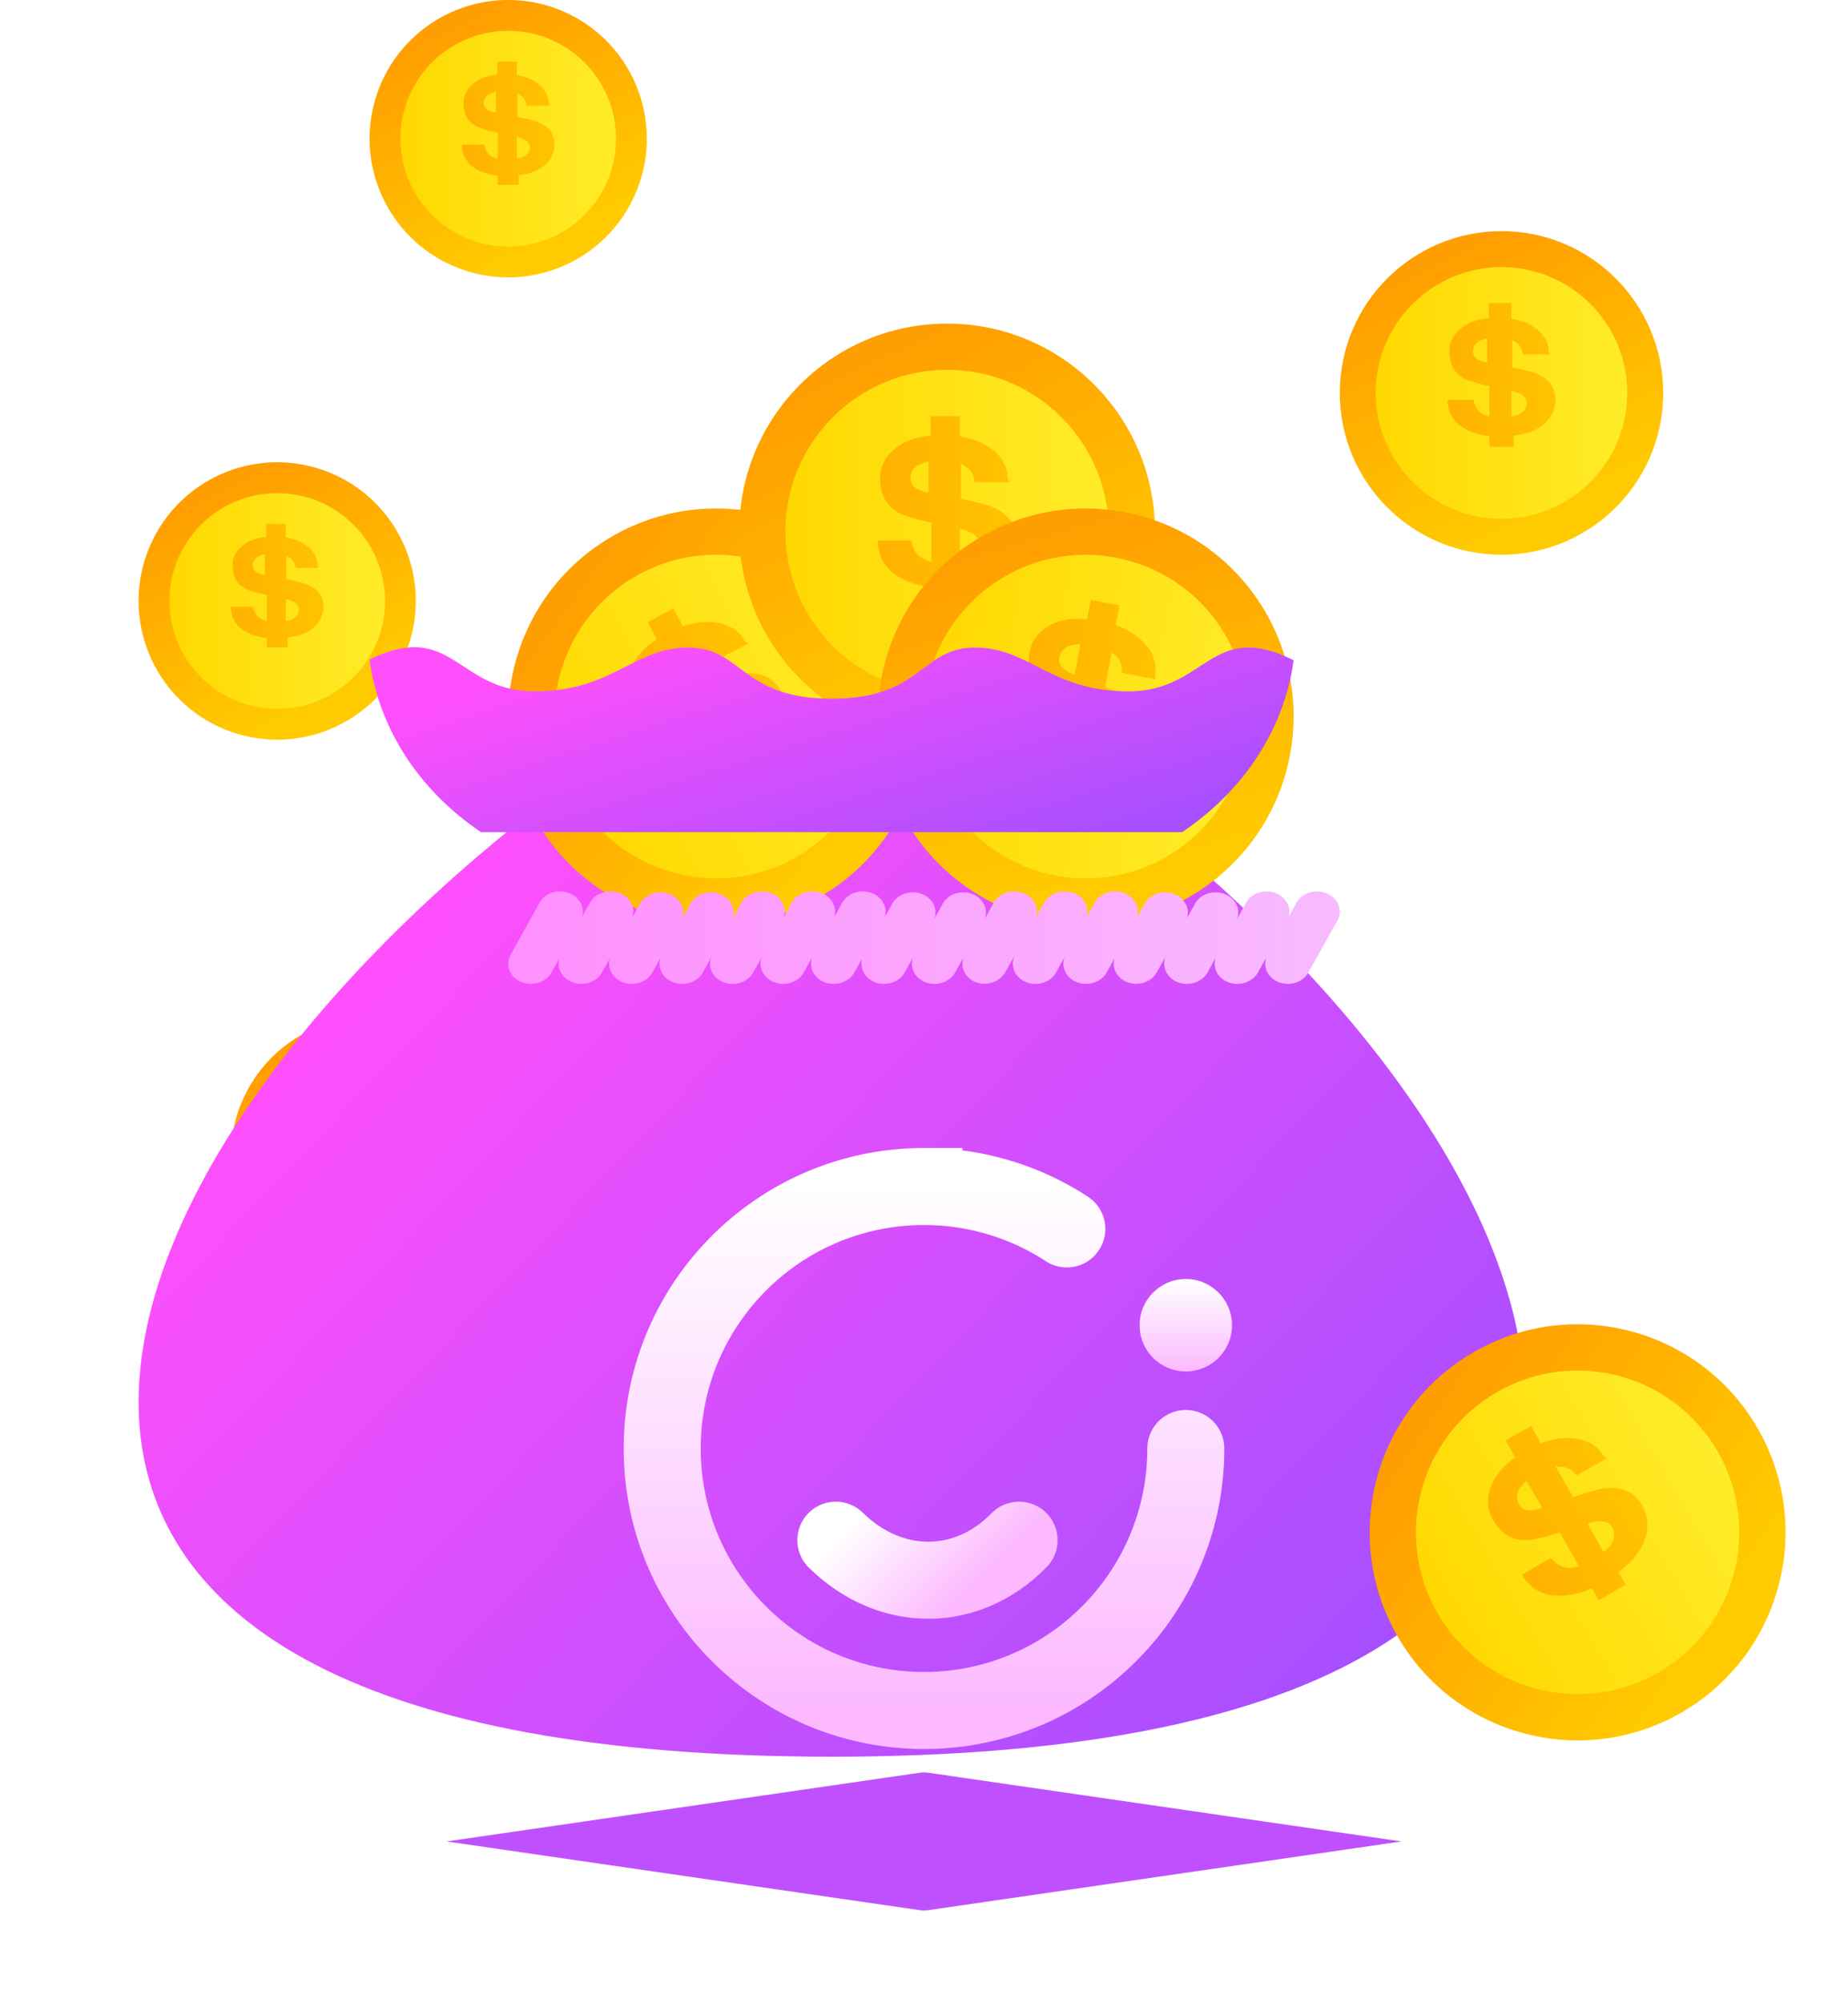
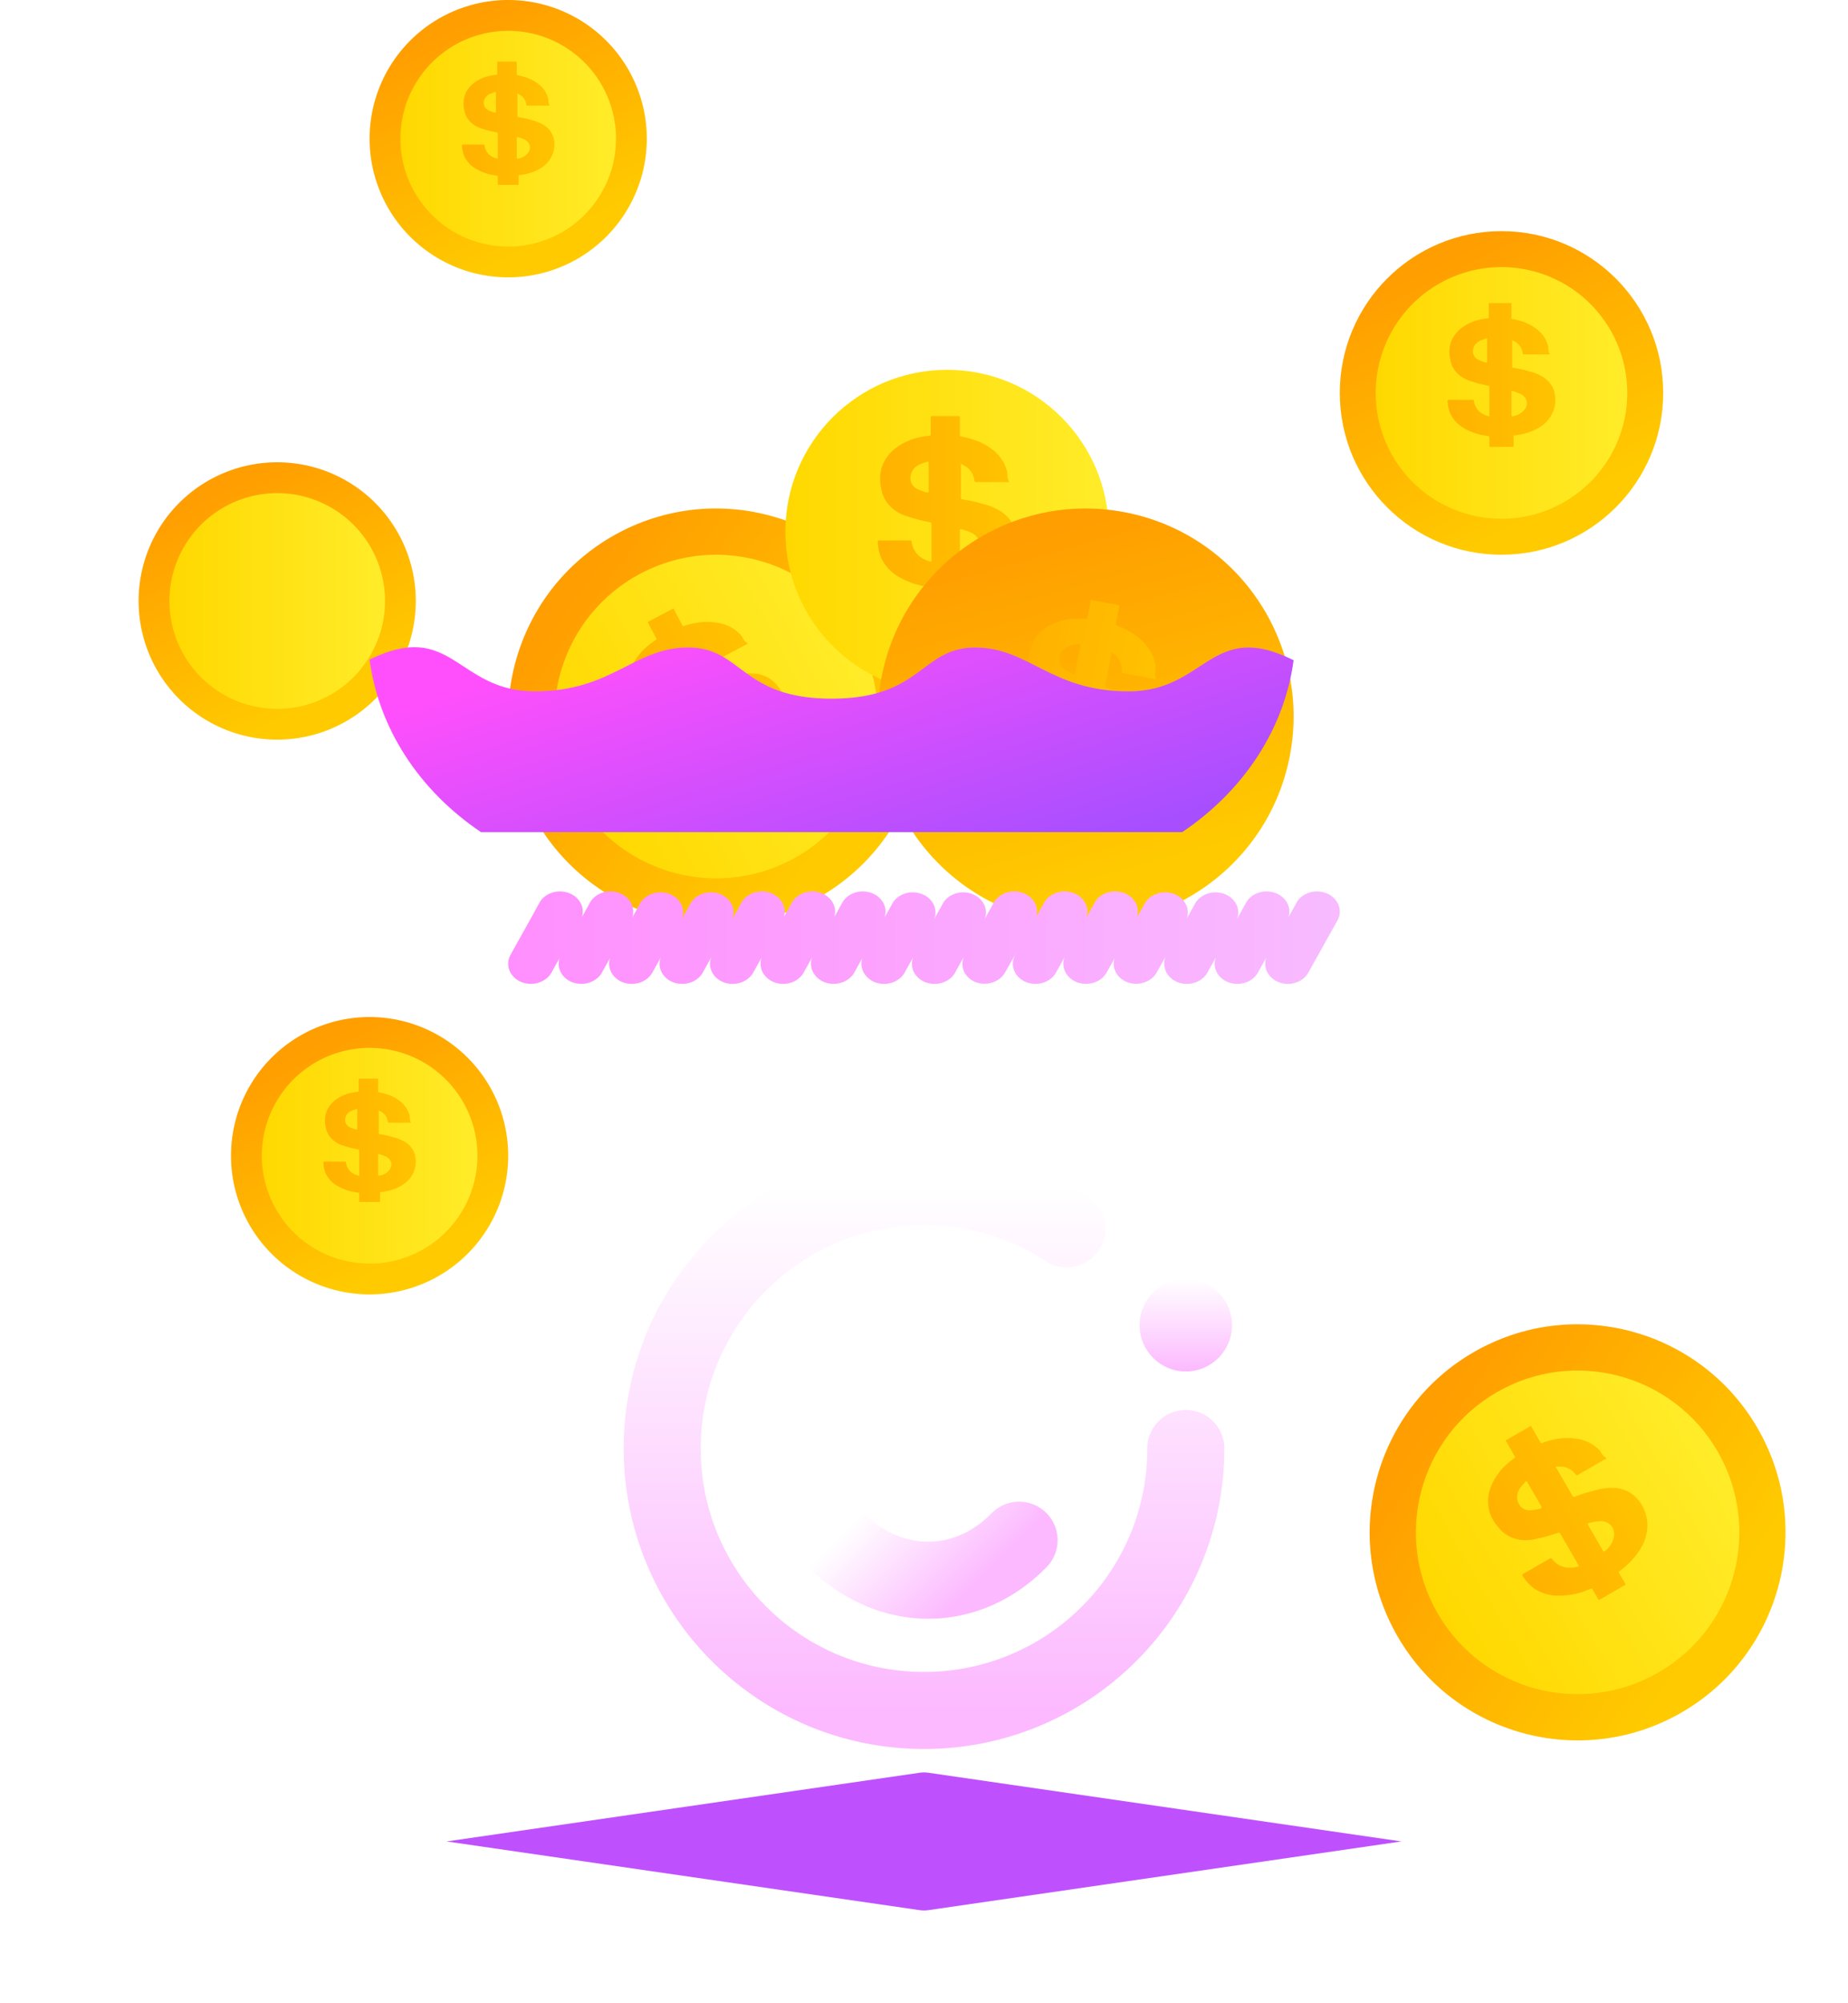
<svg xmlns="http://www.w3.org/2000/svg" width="120" height="130" fill="none">
  <g clip-path="url(#a)">
    <path fill="url(#b)" d="M24 84a9 9 0 1 0 0-18 9 9 0 0 0 0 18" />
    <path fill="url(#c)" d="M24.001 82.001a7 7 0 1 0 0-14 7 7 0 0 0 0 14" />
    <path fill="url(#d)" d="M24.553 70v.8c0 .06 0 .084.088.091q.206.038.403.099c.426.12.807.335 1.106.624.232.235.39.518.456.822 0 .114 0 .236.052.35.053.115 0 .076-.07.069h-1.29c-.104 0-.104 0-.122-.091a.85.85 0 0 0-.307-.54 3 3 0 0 0-.272-.16v1.453c0 .053 0 .084.088.092q.448.068.877.197c.322.076.62.211.877.396.258.2.436.467.51.761.083.336.065.685-.054 1.013a1.84 1.84 0 0 1-.71.89c-.332.219-.715.37-1.123.442a2.4 2.4 0 0 1-.325.053c-.052 0-.061 0-.061.069v.487c0 .084 0 .084-.105.084h-1.14c-.106 0-.106 0-.106-.092v-.426a.1.1 0 0 0 0-.032.1.1 0 0 0-.016-.03.1.1 0 0 0-.028-.02.1.1 0 0 0-.035-.01 3.3 3.3 0 0 1-1.386-.464 1.9 1.9 0 0 1-.702-.761 2 2 0 0 1-.158-.708c0-.053 0-.076.088-.076h1.29c.052 0 .078 0 .087.069.03.227.144.44.325.609.14.107.304.187.482.235h.053V74.69c0-.06 0-.091-.088-.099a8 8 0 0 1-1.026-.274 1.7 1.7 0 0 1-.722-.465 1.36 1.36 0 0 1-.34-.722 1.8 1.8 0 0 1 0-.83c.088-.335.29-.64.58-.875.321-.26.718-.439 1.148-.518q.165-.038.334-.053c.061 0 .079 0 .079-.084V70zm0 5.588v.654s0 .069.061.053c.14-.017.274-.061.392-.128a.9.9 0 0 0 .293-.26.56.56 0 0 0 .103-.227.5.5 0 0 0-.009-.244.6.6 0 0 0-.12-.22.7.7 0 0 0-.211-.161 3 3 0 0 0-.439-.16c-.061 0-.07 0-.07.046zm-1.351-2.946v-.61c0-.052 0-.068-.079-.052l-.202.068a.76.76 0 0 0-.379.254.6.6 0 0 0-.13.4c0 .101.033.2.095.285a.6.6 0 0 0 .256.195q.17.075.351.122c.08 0 .088 0 .088-.053z" />
    <g filter="url(#e)">
      <path fill="#BE51FD" d="m29 119.5 30.713-4.458q.287-.042.574 0L91 119.5l-30.713 4.458q-.287.042-.574 0z" />
    </g>
    <g filter="url(#f)">
-       <path fill="url(#g)" d="M60.01 120C-1.304 120 8.679 84.635 38.9 60h42.224c30.167 24.612 40.204 60-21.112 60" />
-     </g>
+       </g>
    <path fill="url(#h)" d="M33 18a9 9 0 1 0 0-18 9 9 0 0 0 0 18" />
    <path fill="url(#i)" d="M33.001 16.001a7 7 0 1 0 0-14 7 7 0 0 0 0 14" />
    <path fill="url(#j)" d="M33.553 4v.8c0 .06 0 .083.088.091q.206.038.403.099c.426.12.807.335 1.106.624.232.235.39.518.456.822 0 .114 0 .236.052.35.053.115 0 .077-.07.069h-1.29c-.105 0-.105 0-.122-.091a.85.85 0 0 0-.307-.54 3 3 0 0 0-.272-.16v1.453c0 .053 0 .084.088.091q.448.069.877.198c.322.076.62.211.877.396.258.2.436.467.51.761.083.336.065.685-.054 1.013a1.84 1.84 0 0 1-.71.89c-.332.219-.716.37-1.123.442a2.4 2.4 0 0 1-.325.053c-.052 0-.061 0-.061.069v.487c0 .084 0 .084-.105.084h-1.14c-.106 0-.106 0-.106-.092v-.426a.1.1 0 0 0 0-.032.1.1 0 0 0-.016-.03.1.1 0 0 0-.028-.02.1.1 0 0 0-.035-.01 3.3 3.3 0 0 1-1.386-.464 1.9 1.9 0 0 1-.702-.761A2 2 0 0 1 30 9.458c0-.053 0-.076.088-.076h1.29c.052 0 .078 0 .087.069.03.227.144.44.325.608.14.108.304.188.482.236h.053V8.69c0-.06 0-.091-.088-.099a8 8 0 0 1-1.026-.274 1.7 1.7 0 0 1-.722-.465 1.36 1.36 0 0 1-.34-.722 1.8 1.8 0 0 1 0-.83c.088-.335.29-.64.58-.875.321-.26.718-.439 1.148-.518q.165-.038.334-.053c.061 0 .079 0 .079-.084V4zm0 5.588v.654s0 .069.062.053c.14-.017.273-.061.39-.128a.9.9 0 0 0 .294-.26.56.56 0 0 0 .103-.227.5.5 0 0 0-.009-.243.6.6 0 0 0-.12-.221.7.7 0 0 0-.211-.161 3 3 0 0 0-.439-.16c-.061 0-.07 0-.07.046zm-1.351-2.946v-.61c0-.052 0-.068-.079-.052l-.202.068a.76.76 0 0 0-.379.254.6.6 0 0 0-.13.4c0 .101.033.2.095.285a.6.6 0 0 0 .256.195q.17.074.351.122c.08 0 .088 0 .088-.053z" />
    <g filter="url(#k)">
      <path fill="url(#l)" d="M18 48a9 9 0 1 0 0-18 9 9 0 0 0 0 18" />
      <path fill="url(#m)" d="M18.001 46.001a7 7 0 1 0 0-14 7 7 0 0 0 0 14" />
-       <path fill="url(#n)" d="M18.553 34v.8c0 .06 0 .084.088.091q.206.038.403.099c.426.12.807.335 1.106.624.232.235.39.518.456.822 0 .114 0 .236.052.35.053.115 0 .076-.07.069h-1.29c-.104 0-.104 0-.122-.091a.85.85 0 0 0-.307-.54 3 3 0 0 0-.272-.16v1.453c0 .053 0 .084.088.091q.448.069.877.198c.322.076.62.211.877.396.258.2.436.467.51.761.083.336.065.685-.054 1.013a1.84 1.84 0 0 1-.71.89c-.332.218-.715.37-1.123.442a2.4 2.4 0 0 1-.325.053c-.052 0-.061 0-.061.069v.487c0 .084 0 .084-.105.084h-1.14c-.106 0-.106 0-.106-.092v-.426a.1.1 0 0 0 0-.032.1.1 0 0 0-.016-.03.1.1 0 0 0-.028-.02.1.1 0 0 0-.035-.01 3.3 3.3 0 0 1-1.386-.464 1.9 1.9 0 0 1-.702-.761 2 2 0 0 1-.158-.708c0-.053 0-.076.088-.076h1.29c.052 0 .078 0 .087.069.03.227.144.44.325.608.14.108.304.188.482.236h.053V38.69c0-.06 0-.091-.088-.099a8 8 0 0 1-1.026-.274 1.7 1.7 0 0 1-.722-.465 1.36 1.36 0 0 1-.34-.722 1.8 1.8 0 0 1 0-.83c.088-.335.29-.64.58-.875.321-.26.718-.439 1.148-.518q.165-.038.334-.053c.061 0 .079 0 .079-.084V34zm0 5.587v.655s0 .069.061.053c.14-.017.274-.061.392-.128a.9.9 0 0 0 .293-.26.56.56 0 0 0 .103-.227.5.5 0 0 0-.009-.243.6.6 0 0 0-.12-.221.7.7 0 0 0-.211-.161 3 3 0 0 0-.439-.16c-.061 0-.07 0-.07.045zm-1.351-2.945v-.61c0-.052 0-.068-.079-.052l-.202.068a.76.76 0 0 0-.379.254.6.6 0 0 0-.13.4c0 .101.033.2.095.285a.6.6 0 0 0 .256.195q.17.075.351.122c.08 0 .088 0 .088-.053z" />
    </g>
    <g filter="url(#o)">
      <path fill="url(#p)" d="M97.5 36c5.799 0 10.5-4.701 10.5-10.5S103.299 15 97.5 15 87 19.701 87 25.5 91.701 36 97.5 36" />
      <path fill="url(#q)" d="M97.499 33.667a8.166 8.166 0 0 0 8.166-8.167 8.166 8.166 0 1 0-16.333 0 8.167 8.167 0 0 0 8.167 8.167" />
      <path fill="url(#r)" d="M98.144 19.667v.932c0 .072 0 .098.103.107q.24.044.47.115c.497.14.942.391 1.29.729.271.273.455.604.532.959 0 .133 0 .275.062.408.061.133 0 .089-.082.08h-1.505c-.123 0-.123 0-.143-.106a1 1 0 0 0-.358-.63q-.151-.104-.318-.187v1.696c0 .062 0 .097.103.106q.522.08 1.023.231c.376.089.725.246 1.024.462.301.234.509.545.593.888.098.392.077.799-.061 1.181a2.15 2.15 0 0 1-.829 1.04c-.387.254-.835.43-1.31.514q-.186.045-.379.062c-.061 0-.072 0-.072.08v.569c0 .097 0 .097-.122.097h-1.33c-.124 0-.124 0-.124-.106v-.497a.1.1 0 0 0 0-.038.1.1 0 0 0-.018-.034.1.1 0 0 0-.032-.024.1.1 0 0 0-.042-.011 3.9 3.9 0 0 1-1.617-.542 2.2 2.2 0 0 1-.819-.888 2.4 2.4 0 0 1-.184-.826c0-.062 0-.088.102-.088h1.505c.061 0 .092 0 .102.08.036.265.168.514.379.71.163.125.355.219.563.275h.061v-1.874c0-.07 0-.106-.102-.115a9 9 0 0 1-1.197-.32 1.96 1.96 0 0 1-.842-.543 1.6 1.6 0 0 1-.397-.842 2.06 2.06 0 0 1 0-.968c.103-.391.338-.747.675-1.021a3 3 0 0 1 1.341-.604q.192-.044.39-.062c.07 0 .091 0 .091-.098v-.897zm0 6.518v.764s0 .08.072.062c.163-.02.319-.072.457-.15a1.1 1.1 0 0 0 .341-.303q.091-.122.12-.264a.6.6 0 0 0-.01-.285.7.7 0 0 0-.14-.257.8.8 0 0 0-.246-.188 3.5 3.5 0 0 0-.512-.187c-.072 0-.082 0-.082.053zm-1.576-3.436v-.71c0-.063 0-.08-.092-.063l-.236.08a.9.9 0 0 0-.442.296.7.7 0 0 0-.151.468c0 .117.037.232.11.331.072.1.176.179.3.228q.195.088.409.142c.092 0 .102 0 .102-.062z" />
    </g>
    <path fill="url(#s)" d="M109.191 111.133c6.457-3.728 8.67-11.985 4.942-18.442s-11.985-8.669-18.442-4.941-8.669 11.984-4.941 18.441 11.984 8.67 18.441 4.942" />
    <path fill="url(#t)" d="M107.692 108.535c5.022-2.899 6.743-9.321 3.843-14.343-2.899-5.022-9.321-6.743-14.343-3.843s-6.743 9.32-3.843 14.343 9.321 6.743 14.343 3.843" />
    <path fill="url(#u)" d="m99.409 92.531.062.109.537.93c.046.078.063.108.182.052a5 5 0 0 1 .599-.174 3.9 3.9 0 0 1 1.904-.018c.478.13.895.38 1.209.725.086.149.177.307.331.416s.057.099-.04.142l-1.675.967c-.137.079-.137.079-.228-.027a1.28 1.28 0 0 0-.804-.472 4 4 0 0 0-.473-.003l.034.06 1.056 1.828c.04.07.063.11.182.053a10 10 0 0 1 1.289-.4 3.7 3.7 0 0 1 1.436-.144c.486.067.917.28 1.232.607.361.373.599.84.691 1.354.099.554.01 1.143-.255 1.69a4.5 4.5 0 0 1-1.128 1.416 4 4 0 0 1-.382.313c-.068.039-.079.046-.028.135l.365.632c.063.109.063.109-.074.188l-1.481.856c-.137.078-.137.078-.205-.04l-.32-.554a.1.1 0 0 0-.025-.041.1.1 0 0 0-.041-.027.2.2 0 0 0-.052-.006.1.1 0 0 0-.053.015 5 5 0 0 1-2.149.436 2.84 2.84 0 0 1-1.483-.462 3 3 0 0 1-.736-.801c-.04-.07-.057-.099.057-.165l1.675-.967c.069-.04.103-.06.166.023.21.273.518.465.878.547.262.035.536.016.804-.055l.068-.039-1.204-2.087c-.046-.079-.069-.119-.189-.063q-.76.262-1.538.414c-.442.09-.887.068-1.286-.063-.4-.132-.74-.368-.984-.683a2.65 2.65 0 0 1-.622-1.078 2.54 2.54 0 0 1 .095-1.571 3.85 3.85 0 0 1 1.105-1.535q.185-.172.393-.319c.08-.046.103-.059.04-.168l-.514-.89-.063-.109zm4.19 7.258.491.85s.051.089.119.023c.169-.128.309-.285.412-.46.104-.176.167-.366.186-.557a.8.8 0 0 0-.036-.372.8.8 0 0 0-.194-.31.85.85 0 0 0-.322-.197 1 1 0 0 0-.395-.051 4.5 4.5 0 0 0-.69.121c-.079.046-.091.053-.056.112zm-3.965-2.814-.456-.79c-.04-.07-.052-.09-.143-.01l-.21.24a1.14 1.14 0 0 0-.302.614.9.9 0 0 0 .131.618.7.7 0 0 0 .336.298.9.9 0 0 0 .48.062q.276-.03.547-.106c.103-.059.114-.065.074-.135z" />
    <path fill="url(#v)" d="M52.81 58.436c6.59-3.484 9.11-11.652 5.626-18.244s-11.652-9.111-18.244-5.627-9.11 11.652-5.627 18.244c3.484 6.592 11.653 9.11 18.244 5.627" />
    <path fill="url(#w)" d="M51.408 55.784c5.127-2.71 7.086-9.063 4.376-14.19s-9.062-7.086-14.19-4.376c-5.126 2.71-7.086 9.063-4.376 14.19s9.063 7.086 14.19 4.376" />
    <path fill="url(#x)" d="m43.73 39.482.058.11c.166.314.33.627.502.95.042.08.058.11.18.06q.3-.095.605-.152a3.9 3.9 0 0 1 1.903.052c.473.149.88.414 1.181.77.08.152.166.314.315.428.15.115.054.101-.045.14l-1.71.904c-.14.074-.14.074-.227-.035a1.28 1.28 0 0 0-.786-.501 4 4 0 0 0-.473-.021l.033.06.987 1.867c.037.071.058.112.18.06a10 10 0 0 1 1.302-.352c.48-.125.971-.156 1.441-.09.483.085.906.313 1.208.652.347.387.568.862.64 1.38a2.76 2.76 0 0 1-.318 1.679c-.287.522-.69.99-1.18 1.373a4 4 0 0 1-.393.298c-.07.037-.081.043-.033.134l.341.646c.059.11.059.11-.08.185l-1.513.799c-.14.074-.14.074-.204-.047l-.299-.566a.1.1 0 0 0-.022-.042.1.1 0 0 0-.041-.028.1.1 0 0 0-.052-.008.14.14 0 0 0-.053.013 5 5 0 0 1-2.164.355 2.84 2.84 0 0 1-1.464-.517 3 3 0 0 1-.706-.828c-.037-.07-.053-.101.063-.163l1.71-.903c.07-.037.105-.056.165.029.2.28.5.484.857.58.26.044.535.036.805-.026l.07-.036-1.126-2.13c-.042-.081-.064-.121-.185-.07a12 12 0 0 1-1.554.356 2.5 2.5 0 0 1-1.283-.112 2.04 2.04 0 0 1-.957-.719 2.65 2.65 0 0 1-.581-1.1 2.54 2.54 0 0 1 .154-1.567 3.85 3.85 0 0 1 1.161-1.492q.192-.165.405-.304c.081-.043.105-.055.046-.166l-.48-.909-.059-.11zm3.916 7.409.459.868s.048.09.118.028c.173-.122.32-.274.43-.445.109-.172.18-.36.206-.55a.84.84 0 0 0-.022-.373.8.8 0 0 0-.183-.317.85.85 0 0 0-.314-.209 1 1 0 0 0-.393-.065 4.5 4.5 0 0 0-.694.095c-.081.043-.093.05-.06.11zm-3.857-2.96-.427-.807c-.037-.07-.048-.091-.142-.015l-.22.232a1.14 1.14 0 0 0-.324.603c-.039.22 0 .438.109.622.07.134.182.242.324.31.142.07.308.097.477.08q.277-.02.551-.085c.105-.055.116-.061.079-.132z" />
-     <path fill="url(#y)" d="M61.5 48C68.956 48 75 41.956 75 34.5S68.956 21 61.5 21 48 27.044 48 34.5 54.044 48 61.5 48" />
    <path fill="url(#z)" d="M61.5 45C67.299 45 72 40.299 72 34.5S67.299 24 61.5 24 51 28.701 51 34.5 55.701 45 61.5 45" />
    <path fill="url(#A)" d="M62.33 27v1.199c0 .091 0 .125.131.137q.31.056.605.148c.639.18 1.211.503 1.659.936.348.352.584.778.684 1.234 0 .17 0 .354.079.525s0 .114-.106.103h-1.934c-.158 0-.158 0-.184-.137a1.28 1.28 0 0 0-.46-.811 4 4 0 0 0-.409-.24v2.181c0 .08 0 .126.132.137a10 10 0 0 1 1.316.297 3.7 3.7 0 0 1 1.316.594c.387.3.654.7.763 1.141a2.6 2.6 0 0 1-.079 1.519 2.76 2.76 0 0 1-1.066 1.336 4.5 4.5 0 0 1-1.684.662 4 4 0 0 1-.487.08c-.079 0-.092 0-.092.103v.73c0 .126 0 .126-.158.126h-1.71c-.159 0-.159 0-.159-.137v-.64a.1.1 0 0 0 0-.047.1.1 0 0 0-.023-.044.1.1 0 0 0-.042-.032.2.2 0 0 0-.053-.013 5 5 0 0 1-2.08-.697 2.84 2.84 0 0 1-1.052-1.142c-.143-.34-.223-.699-.237-1.061 0-.08 0-.115.132-.115h1.934c.079 0 .118 0 .132.103.045.342.216.662.486.914.21.16.457.281.724.353h.08v-2.409c0-.091 0-.137-.132-.148q-.789-.154-1.54-.411a2.5 2.5 0 0 1-1.082-.698 2.04 2.04 0 0 1-.51-1.083 2.66 2.66 0 0 1 0-1.245c.132-.503.435-.96.868-1.313a3.85 3.85 0 0 1 1.724-.776q.246-.057.5-.08c.092 0 .119 0 .119-.126V27zm0 8.38v.982s0 .103.092.08c.21-.026.41-.092.587-.193.177-.1.327-.233.44-.389a.84.84 0 0 0 .154-.34.8.8 0 0 0-.014-.366.86.86 0 0 0-.18-.331 1 1 0 0 0-.316-.242 4.5 4.5 0 0 0-.658-.24c-.092 0-.105 0-.105.07zm-2.027-4.418v-.913c0-.08 0-.103-.118-.08l-.303.102c-.232.071-.431.205-.569.382a.9.9 0 0 0-.194.6c-.001.151.048.3.141.427.093.128.227.23.385.293q.254.111.526.182c.119 0 .132 0 .132-.08z" />
    <path fill="url(#B)" d="M68.018 59.771c7.33 1.37 14.381-3.46 15.751-10.79 1.37-7.328-3.46-14.38-10.789-15.75S58.6 36.69 57.23 44.02c-1.371 7.328 3.46 14.38 10.788 15.75" />
-     <path fill="url(#C)" d="M68.569 56.823c5.7 1.066 11.185-2.691 12.25-8.392 1.066-5.7-2.691-11.185-8.391-12.25-5.7-1.066-11.185 2.69-12.251 8.391-1.066 5.7 2.691 11.185 8.392 12.25" />
    <path fill="url(#D)" d="m72.692 39.28-.023.124-.197 1.055c-.017.09-.023.124.104.159q.293.111.568.257A3.9 3.9 0 0 1 74.6 42.1c.278.41.432.871.446 1.338-.031.168-.065.348-.019.53.047.184-.02.113-.122.082l-1.901-.355c-.156-.03-.156-.03-.156-.169.017-.31-.09-.622-.304-.881a4 4 0 0 0-.357-.31l-.013.067-.388 2.076c-.015.078-.023.123.104.159q.642.225 1.24.533c.453.2.857.482 1.184.826.325.367.514.809.54 1.262a2.6 2.6 0 0 1-.356 1.479 2.76 2.76 0 0 1-1.294 1.117 4.5 4.5 0 0 1-1.777.341 4 4 0 0 1-.493-.01c-.078-.015-.09-.018-.11.083l-.134.719c-.023.123-.023.123-.178.094l-1.682-.314c-.155-.03-.155-.03-.13-.164l.118-.628a.1.1 0 0 0 .008-.048.1.1 0 0 0-.015-.047.1.1 0 0 0-.035-.039.2.2 0 0 0-.05-.023 5 5 0 0 1-1.916-1.067 2.84 2.84 0 0 1-.825-1.315 3 3 0 0 1-.037-1.088c.014-.078.02-.112.15-.088l1.901.356c.078.014.117.022.111.125-.018.344.091.69.31.987.177.197.397.361.647.481l.078.015.442-2.368c.017-.09.026-.135-.102-.17a12 12 0 0 1-1.437-.687 2.5 2.5 0 0 1-.936-.886 2.04 2.04 0 0 1-.302-1.158 2.65 2.65 0 0 1 .228-1.223c.223-.47.604-.864 1.095-1.131a3.85 3.85 0 0 1 1.838-.447 4 4 0 0 1 .506.014c.09.017.116.021.14-.102l.188-1.01.023-.124zm-1.54 8.239-.18.965s-.02.1.075.095a1.6 1.6 0 0 0 .613-.082c.193-.066.364-.169.503-.301a.8.8 0 0 0 .215-.307.8.8 0 0 0 .054-.362.86.86 0 0 0-.116-.358 1 1 0 0 0-.267-.296 4.5 4.5 0 0 0-.603-.356c-.09-.017-.103-.02-.116.048zm-1.18-4.716.168-.898c.014-.079.019-.101-.102-.1l-.316.045c-.241.027-.462.122-.63.27a.9.9 0 0 0-.301.555.7.7 0 0 0 .06.445c.069.143.181.267.325.359q.228.156.484.276c.116.022.13.024.144-.054z" />
    <g filter="url(#E)">
      <path fill="url(#F)" d="M79.282 50.866c-5.065 0-6.443-2.845-9.965-2.845S65.9 51.34 60 51.34s-5.783-3.32-9.317-3.32-4.9 2.845-9.965 2.845-5.347-4.7-10.718-2.062c.287 2.195 1.076 4.317 2.318 6.24S35.23 58.654 37.232 60h45.536c1.995-1.342 3.663-3.021 4.905-4.937s2.034-4.03 2.327-6.218c-5.371-2.68-5.654 2.021-10.719 2.021" />
    </g>
    <path fill="url(#G)" fill-rule="evenodd" d="M49.466 62.967c.127.327.394.597.745.751.352.15.756.172 1.125.06s.673-.348.845-.657l.557-.995c-.103.271-.103.567.003.84.127.328.395.598.746.752.353.148.758.168 1.128.057s.677-.346.854-.654l.523-.942c-.081.257-.074.53.025.785.127.327.392.597.741.754.353.15.76.172 1.13.06.371-.112.677-.348.852-.658l.562-1.01a1.18 1.18 0 0 0-.01.855c.061.162.159.312.286.441.128.13.283.235.457.312.353.15.759.172 1.13.06s.677-.348.852-.658l.558-1.005a1.17 1.17 0 0 0-.008.85c.062.163.16.313.287.442.127.13.282.235.456.311.35.14.746.157 1.108.046s.663-.342.837-.643l.867-1.52-.205.368c-.17.312-.195.67-.069.998.127.327.395.597.746.751.351.15.756.172 1.125.06s.673-.348.845-.657l.566-1.012a1.17 1.17 0 0 0-.003.858c.127.327.395.597.746.751.353.148.758.168 1.128.057s.676-.346.853-.654l.522-.938c-.082.255-.075.529.023.783.127.327.395.597.746.752.35.143.75.162 1.116.05.365-.111.667-.344.841-.648l.592-1.05a1.18 1.18 0 0 0-.016.895c.127.326.393.596.741.753.353.15.76.172 1.13.06.371-.112.677-.348.852-.658l.563-1.013a1.16 1.16 0 0 0-.011.858c.061.163.159.313.286.442.128.13.283.235.457.311.353.15.759.173 1.13.06.371-.111.677-.347.852-.657l.554-.991c-.1.27-.1.564.005.837.127.327.395.597.746.751.351.15.755.172 1.124.06s.673-.348.846-.657l1.895-3.389a1.165 1.165 0 0 0 .072-.998 1.3 1.3 0 0 0-.29-.441 1.5 1.5 0 0 0-.459-.31 1.666 1.666 0 0 0-1.131-.063 1.5 1.5 0 0 0-.5.255 1.3 1.3 0 0 0-.35.406l-.524.942a1.16 1.16 0 0 0-.02-.79 1.3 1.3 0 0 0-.29-.44 1.5 1.5 0 0 0-.46-.31 1.666 1.666 0 0 0-1.131-.063 1.5 1.5 0 0 0-.5.255 1.3 1.3 0 0 0-.35.406l-.592 1.064a1.16 1.16 0 0 0-.007-.881 1.38 1.38 0 0 0-.734-.72 1.66 1.66 0 0 0-1.093-.075c-.362.1-.667.319-.851.611l-.576 1.029c.1-.275.093-.572-.02-.845a1.38 1.38 0 0 0-.734-.72 1.66 1.66 0 0 0-1.094-.075c-.361.1-.666.319-.85.611l-.544.972a1.17 1.17 0 0 0-.01-.818 1.3 1.3 0 0 0-.29-.441 1.5 1.5 0 0 0-.46-.31 1.667 1.667 0 0 0-1.131-.063 1.5 1.5 0 0 0-.5.255 1.3 1.3 0 0 0-.35.406l-.533.959c.09-.262.087-.544-.014-.806a1.38 1.38 0 0 0-.75-.75 1.66 1.66 0 0 0-1.13-.064c-.372.112-.678.35-.851.66l-.517.93a1.16 1.16 0 0 0-.024-.776 1.37 1.37 0 0 0-.75-.75 1.66 1.66 0 0 0-1.13-.064c-.372.112-.678.35-.851.66l-.587 1.058a1.16 1.16 0 0 0-.01-.874 1.38 1.38 0 0 0-.734-.72 1.66 1.66 0 0 0-1.094-.075c-.362.1-.666.319-.85.611l-.591 1.063a1.16 1.16 0 0 0-.008-.88 1.38 1.38 0 0 0-.734-.719 1.66 1.66 0 0 0-1.093-.075c-.362.1-.667.319-.851.611l-.541.967c.094-.264.09-.548-.012-.813a1.38 1.38 0 0 0-.749-.75 1.66 1.66 0 0 0-1.131-.064c-.372.112-.678.35-.85.66l-.526.946a1.17 1.17 0 0 0-.02-.792 1.3 1.3 0 0 0-.29-.441 1.5 1.5 0 0 0-.458-.31 1.666 1.666 0 0 0-1.131-.063 1.5 1.5 0 0 0-.5.255 1.3 1.3 0 0 0-.351.406l-.524.942a1.17 1.17 0 0 0-.02-.79 1.3 1.3 0 0 0-.29-.44 1.5 1.5 0 0 0-.459-.31 1.666 1.666 0 0 0-1.131-.063 1.5 1.5 0 0 0-.5.255 1.3 1.3 0 0 0-.35.406l-.588 1.057a1.16 1.16 0 0 0-.01-.874 1.38 1.38 0 0 0-.734-.72 1.66 1.66 0 0 0-1.093-.075c-.362.1-.667.319-.851.611l-.581 1.045a1.16 1.16 0 0 0-.015-.861 1.38 1.38 0 0 0-.733-.72 1.66 1.66 0 0 0-1.094-.075c-.362.1-.667.319-.85.611l-.55.982a1.17 1.17 0 0 0-.007-.828 1.3 1.3 0 0 0-.29-.441 1.5 1.5 0 0 0-.459-.31 1.667 1.667 0 0 0-1.131-.063 1.5 1.5 0 0 0-.5.255 1.3 1.3 0 0 0-.35.406l-.526.945a1.17 1.17 0 0 0-.019-.792 1.3 1.3 0 0 0-.29-.441 1.5 1.5 0 0 0-.459-.31 1.667 1.667 0 0 0-1.131-.063 1.5 1.5 0 0 0-.5.255 1.3 1.3 0 0 0-.35.406l-1.884 3.388c-.171.312-.196.67-.069.998s.395.597.746.751c.353.148.758.168 1.128.057s.676-.346.854-.654l.528-.952c-.086.26-.081.538.02.798.126.327.394.597.745.751.354.148.758.168 1.129.057.37-.112.676-.346.853-.654l.53-.954c-.085.26-.079.538.021.797.127.327.393.597.741.754.353.15.76.172 1.13.06.371-.112.678-.348.852-.658l.552-.992a1.17 1.17 0 0 0-.003.837c.062.162.159.312.287.441.127.13.282.235.456.312.353.15.759.172 1.13.06s.677-.348.852-.658l.559-1.005a1.16 1.16 0 0 0-.008.85c.06.163.158.313.286.442.127.13.282.235.456.311.353.15.76.173 1.13.06.371-.111.678-.347.852-.657l.555-.991c-.101.27-.1.564.005.837" clip-rule="evenodd" />
    <g filter="url(#H)">
      <path stroke="url(#I)" stroke-linecap="round" stroke-width="5" d="M77 90a16.94 16.94 0 0 1-4.564 11.591 17 17 0 0 1-3.163 2.66A16.93 16.93 0 0 1 60 107c-9.389 0-17-7.611-17-17s7.611-17 17-17a16.9 16.9 0 0 1 9.273 2.75" />
      <path stroke="url(#J)" stroke-linecap="round" stroke-width="5" d="M66.175 95.95c-3.39 3.466-8.369 3.466-11.9 0" />
      <circle cx="77" cy="82" r="3" fill="url(#K)" />
    </g>
  </g>
  <defs>
    <linearGradient id="b" x1="24" x2="30.821" y1="66" y2="79.776" gradientUnits="userSpaceOnUse">
      <stop stop-color="#FF9E00" />
      <stop offset="1" stop-color="#FFCB00" />
    </linearGradient>
    <linearGradient id="c" x1="31.001" x2="17.001" y1="75.001" y2="75.001" gradientUnits="userSpaceOnUse">
      <stop stop-color="#FFEC29" />
      <stop offset="1" stop-color="#FFD800" />
    </linearGradient>
    <linearGradient id="d" x1="21" x2="27" y1="74.001" y2="74.001" gradientUnits="userSpaceOnUse">
      <stop stop-color="#FFB200" />
      <stop offset="1" stop-color="#FFC300" />
    </linearGradient>
    <linearGradient id="g" x1="91.5" x2="34.5" y1="117" y2="63" gradientUnits="userSpaceOnUse">
      <stop stop-color="#A74FFF" />
      <stop offset="1" stop-color="#FF4FFC" />
    </linearGradient>
    <linearGradient id="h" x1="33" x2="39.821" y1="0" y2="13.776" gradientUnits="userSpaceOnUse">
      <stop stop-color="#FF9E00" />
      <stop offset="1" stop-color="#FFCB00" />
    </linearGradient>
    <linearGradient id="i" x1="40.001" x2="26.001" y1="9.001" y2="9.001" gradientUnits="userSpaceOnUse">
      <stop stop-color="#FFEC29" />
      <stop offset="1" stop-color="#FFD800" />
    </linearGradient>
    <linearGradient id="j" x1="30" x2="36" y1="8" y2="8" gradientUnits="userSpaceOnUse">
      <stop stop-color="#FFB200" />
      <stop offset="1" stop-color="#FFC300" />
    </linearGradient>
    <linearGradient id="l" x1="18" x2="24.821" y1="30" y2="43.776" gradientUnits="userSpaceOnUse">
      <stop stop-color="#FF9E00" />
      <stop offset="1" stop-color="#FFCB00" />
    </linearGradient>
    <linearGradient id="m" x1="25.001" x2="11.001" y1="39.001" y2="39.001" gradientUnits="userSpaceOnUse">
      <stop stop-color="#FFEC29" />
      <stop offset="1" stop-color="#FFD800" />
    </linearGradient>
    <linearGradient id="n" x1="15" x2="21" y1="38.001" y2="38.001" gradientUnits="userSpaceOnUse">
      <stop stop-color="#FFB200" />
      <stop offset="1" stop-color="#FFC300" />
    </linearGradient>
    <linearGradient id="p" x1="97.5" x2="105.458" y1="15" y2="31.073" gradientUnits="userSpaceOnUse">
      <stop stop-color="#FF9E00" />
      <stop offset="1" stop-color="#FFCB00" />
    </linearGradient>
    <linearGradient id="q" x1="105.665" x2="89.332" y1="25.5" y2="25.5" gradientUnits="userSpaceOnUse">
      <stop stop-color="#FFEC29" />
      <stop offset="1" stop-color="#FFD800" />
    </linearGradient>
    <linearGradient id="r" x1="93.999" x2="100.999" y1="24.334" y2="24.334" gradientUnits="userSpaceOnUse">
      <stop stop-color="#FFB200" />
      <stop offset="1" stop-color="#FFC300" />
    </linearGradient>
    <linearGradient id="s" x1="95.691" x2="114.885" y1="87.75" y2="100.53" gradientUnits="userSpaceOnUse">
      <stop stop-color="#FF9E00" />
      <stop offset="1" stop-color="#FFCB00" />
    </linearGradient>
    <linearGradient id="t" x1="111.535" x2="93.349" y1="94.192" y2="104.692" gradientUnits="userSpaceOnUse">
      <stop stop-color="#FFEC29" />
      <stop offset="1" stop-color="#FFD800" />
    </linearGradient>
    <linearGradient id="u" x1="97.793" x2="105.587" y1="100.392" y2="95.892" gradientUnits="userSpaceOnUse">
      <stop stop-color="#FFB200" />
      <stop offset="1" stop-color="#FFC300" />
    </linearGradient>
    <linearGradient id="v" x1="40.192" x2="58.895" y1="34.565" y2="48.053" gradientUnits="userSpaceOnUse">
      <stop stop-color="#FF9E00" />
      <stop offset="1" stop-color="#FFCB00" />
    </linearGradient>
    <linearGradient id="w" x1="55.784" x2="37.218" y1="41.594" y2="51.408" gradientUnits="userSpaceOnUse">
      <stop stop-color="#FFEC29" />
      <stop offset="1" stop-color="#FFD800" />
    </linearGradient>
    <linearGradient id="x" x1="41.821" x2="49.778" y1="47.277" y2="43.071" gradientUnits="userSpaceOnUse">
      <stop stop-color="#FFB200" />
      <stop offset="1" stop-color="#FFC300" />
    </linearGradient>
    <linearGradient id="y" x1="61.5" x2="71.732" y1="21" y2="41.665" gradientUnits="userSpaceOnUse">
      <stop stop-color="#FF9E00" />
      <stop offset="1" stop-color="#FFCB00" />
    </linearGradient>
    <linearGradient id="z" x1="72" x2="51" y1="34.5" y2="34.5" gradientUnits="userSpaceOnUse">
      <stop stop-color="#FFEC29" />
      <stop offset="1" stop-color="#FFD800" />
    </linearGradient>
    <linearGradient id="A" x1="57" x2="66" y1="33" y2="33" gradientUnits="userSpaceOnUse">
      <stop stop-color="#FFB200" />
      <stop offset="1" stop-color="#FFC300" />
    </linearGradient>
    <linearGradient id="B" x1="72.98" x2="79.24" y1="33.231" y2="55.424" gradientUnits="userSpaceOnUse">
      <stop stop-color="#FF9E00" />
      <stop offset="1" stop-color="#FFCB00" />
    </linearGradient>
    <linearGradient id="C" x1="80.819" x2="60.177" y1="48.431" y2="44.572" gradientUnits="userSpaceOnUse">
      <stop stop-color="#FFEC29" />
      <stop offset="1" stop-color="#FFD800" />
    </linearGradient>
    <linearGradient id="D" x1="66.35" x2="75.197" y1="44.199" y2="45.853" gradientUnits="userSpaceOnUse">
      <stop stop-color="#FFB200" />
      <stop offset="1" stop-color="#FFC300" />
    </linearGradient>
    <linearGradient id="F" x1="81" x2="74.428" y1="59.4" y2="38.648" gradientUnits="userSpaceOnUse">
      <stop stop-color="#A74FFF" />
      <stop offset="1" stop-color="#FF4FFC" />
    </linearGradient>
    <linearGradient id="G" x1="33" x2="87" y1="60.849" y2="60.849" gradientUnits="userSpaceOnUse">
      <stop stop-color="#FF8FFE" />
      <stop offset="1" stop-color="#F8BBFF" />
    </linearGradient>
    <linearGradient id="I" x1="60" x2="60" y1="73" y2="107" gradientUnits="userSpaceOnUse">
      <stop stop-color="#fff" />
      <stop offset="1" stop-color="#FCB9FF" />
    </linearGradient>
    <linearGradient id="J" x1="57.25" x2="63.201" y1="92.975" y2="98.926" gradientUnits="userSpaceOnUse">
      <stop stop-color="#fff" />
      <stop offset="1" stop-color="#FCB9FF" />
    </linearGradient>
    <linearGradient id="K" x1="77" x2="77" y1="79" y2="85" gradientUnits="userSpaceOnUse">
      <stop stop-color="#fff" />
      <stop offset="1" stop-color="#FCB9FF" />
    </linearGradient>
    <filter id="e" width="74" height="20.958" x="23" y="109.021" color-interpolation-filters="sRGB" filterUnits="userSpaceOnUse">
      <feFlood flood-opacity="0" result="BackgroundImageFix" />
      <feBlend in="SourceGraphic" in2="BackgroundImageFix" result="shape" />
      <feGaussianBlur result="effect1_foregroundBlur_1573_8800" stdDeviation="3" />
    </filter>
    <filter id="f" width="96" height="66" x="9" y="54" color-interpolation-filters="sRGB" filterUnits="userSpaceOnUse">
      <feFlood flood-opacity="0" result="BackgroundImageFix" />
      <feBlend in="SourceGraphic" in2="BackgroundImageFix" result="shape" />
      <feColorMatrix in="SourceAlpha" result="hardAlpha" values="0 0 0 0 0 0 0 0 0 0 0 0 0 0 0 0 0 0 127 0" />
      <feOffset dx="-6" dy="-6" />
      <feGaussianBlur stdDeviation="3" />
      <feComposite in2="hardAlpha" k2="-1" k3="1" operator="arithmetic" />
      <feColorMatrix values="0 0 0 0 1 0 0 0 0 0.494 0 0 0 0 0.949 0 0 0 0.8 0" />
      <feBlend in2="shape" result="effect1_innerShadow_1573_8800" />
    </filter>
    <filter id="k" width="20.4" height="20.4" x="7.8" y="28.8" color-interpolation-filters="sRGB" filterUnits="userSpaceOnUse">
      <feFlood flood-opacity="0" result="BackgroundImageFix" />
      <feBlend in="SourceGraphic" in2="BackgroundImageFix" result="shape" />
      <feGaussianBlur result="effect1_foregroundBlur_1573_8800" stdDeviation=".6" />
    </filter>
    <filter id="o" width="23" height="23" x="86" y="14" color-interpolation-filters="sRGB" filterUnits="userSpaceOnUse">
      <feFlood flood-opacity="0" result="BackgroundImageFix" />
      <feBlend in="SourceGraphic" in2="BackgroundImageFix" result="shape" />
      <feGaussianBlur result="effect1_foregroundBlur_1573_8800" stdDeviation=".5" />
    </filter>
    <filter id="E" width="66" height="18" x="24" y="42" color-interpolation-filters="sRGB" filterUnits="userSpaceOnUse">
      <feFlood flood-opacity="0" result="BackgroundImageFix" />
      <feBlend in="SourceGraphic" in2="BackgroundImageFix" result="shape" />
      <feColorMatrix in="SourceAlpha" result="hardAlpha" values="0 0 0 0 0 0 0 0 0 0 0 0 0 0 0 0 0 0 127 0" />
      <feOffset dx="-6" dy="-6" />
      <feGaussianBlur stdDeviation="3" />
      <feComposite in2="hardAlpha" k2="-1" k3="1" operator="arithmetic" />
      <feColorMatrix values="0 0 0 0 1 0 0 0 0 0.494 0 0 0 0 0.949 0 0 0 0.65 0" />
      <feBlend in2="shape" result="effect1_innerShadow_1573_8800" />
    </filter>
    <filter id="H" width="56" height="56" x="34" y="66" color-interpolation-filters="sRGB" filterUnits="userSpaceOnUse">
      <feFlood flood-opacity="0" result="BackgroundImageFix" />
      <feColorMatrix in="SourceAlpha" result="hardAlpha" values="0 0 0 0 0 0 0 0 0 0 0 0 0 0 0 0 0 0 127 0" />
      <feOffset dy="4" />
      <feGaussianBlur stdDeviation="2" />
      <feComposite in2="hardAlpha" operator="out" />
      <feColorMatrix values="0 0 0 0 0 0 0 0 0 0 0 0 0 0 0 0 0 0 0.1 0" />
      <feBlend in2="BackgroundImageFix" result="effect1_dropShadow_1573_8800" />
      <feBlend in="SourceGraphic" in2="effect1_dropShadow_1573_8800" result="shape" />
    </filter>
    <clipPath id="a">
      <path fill="#fff" d="M0 0h120v130H0z" />
    </clipPath>
  </defs>
</svg>